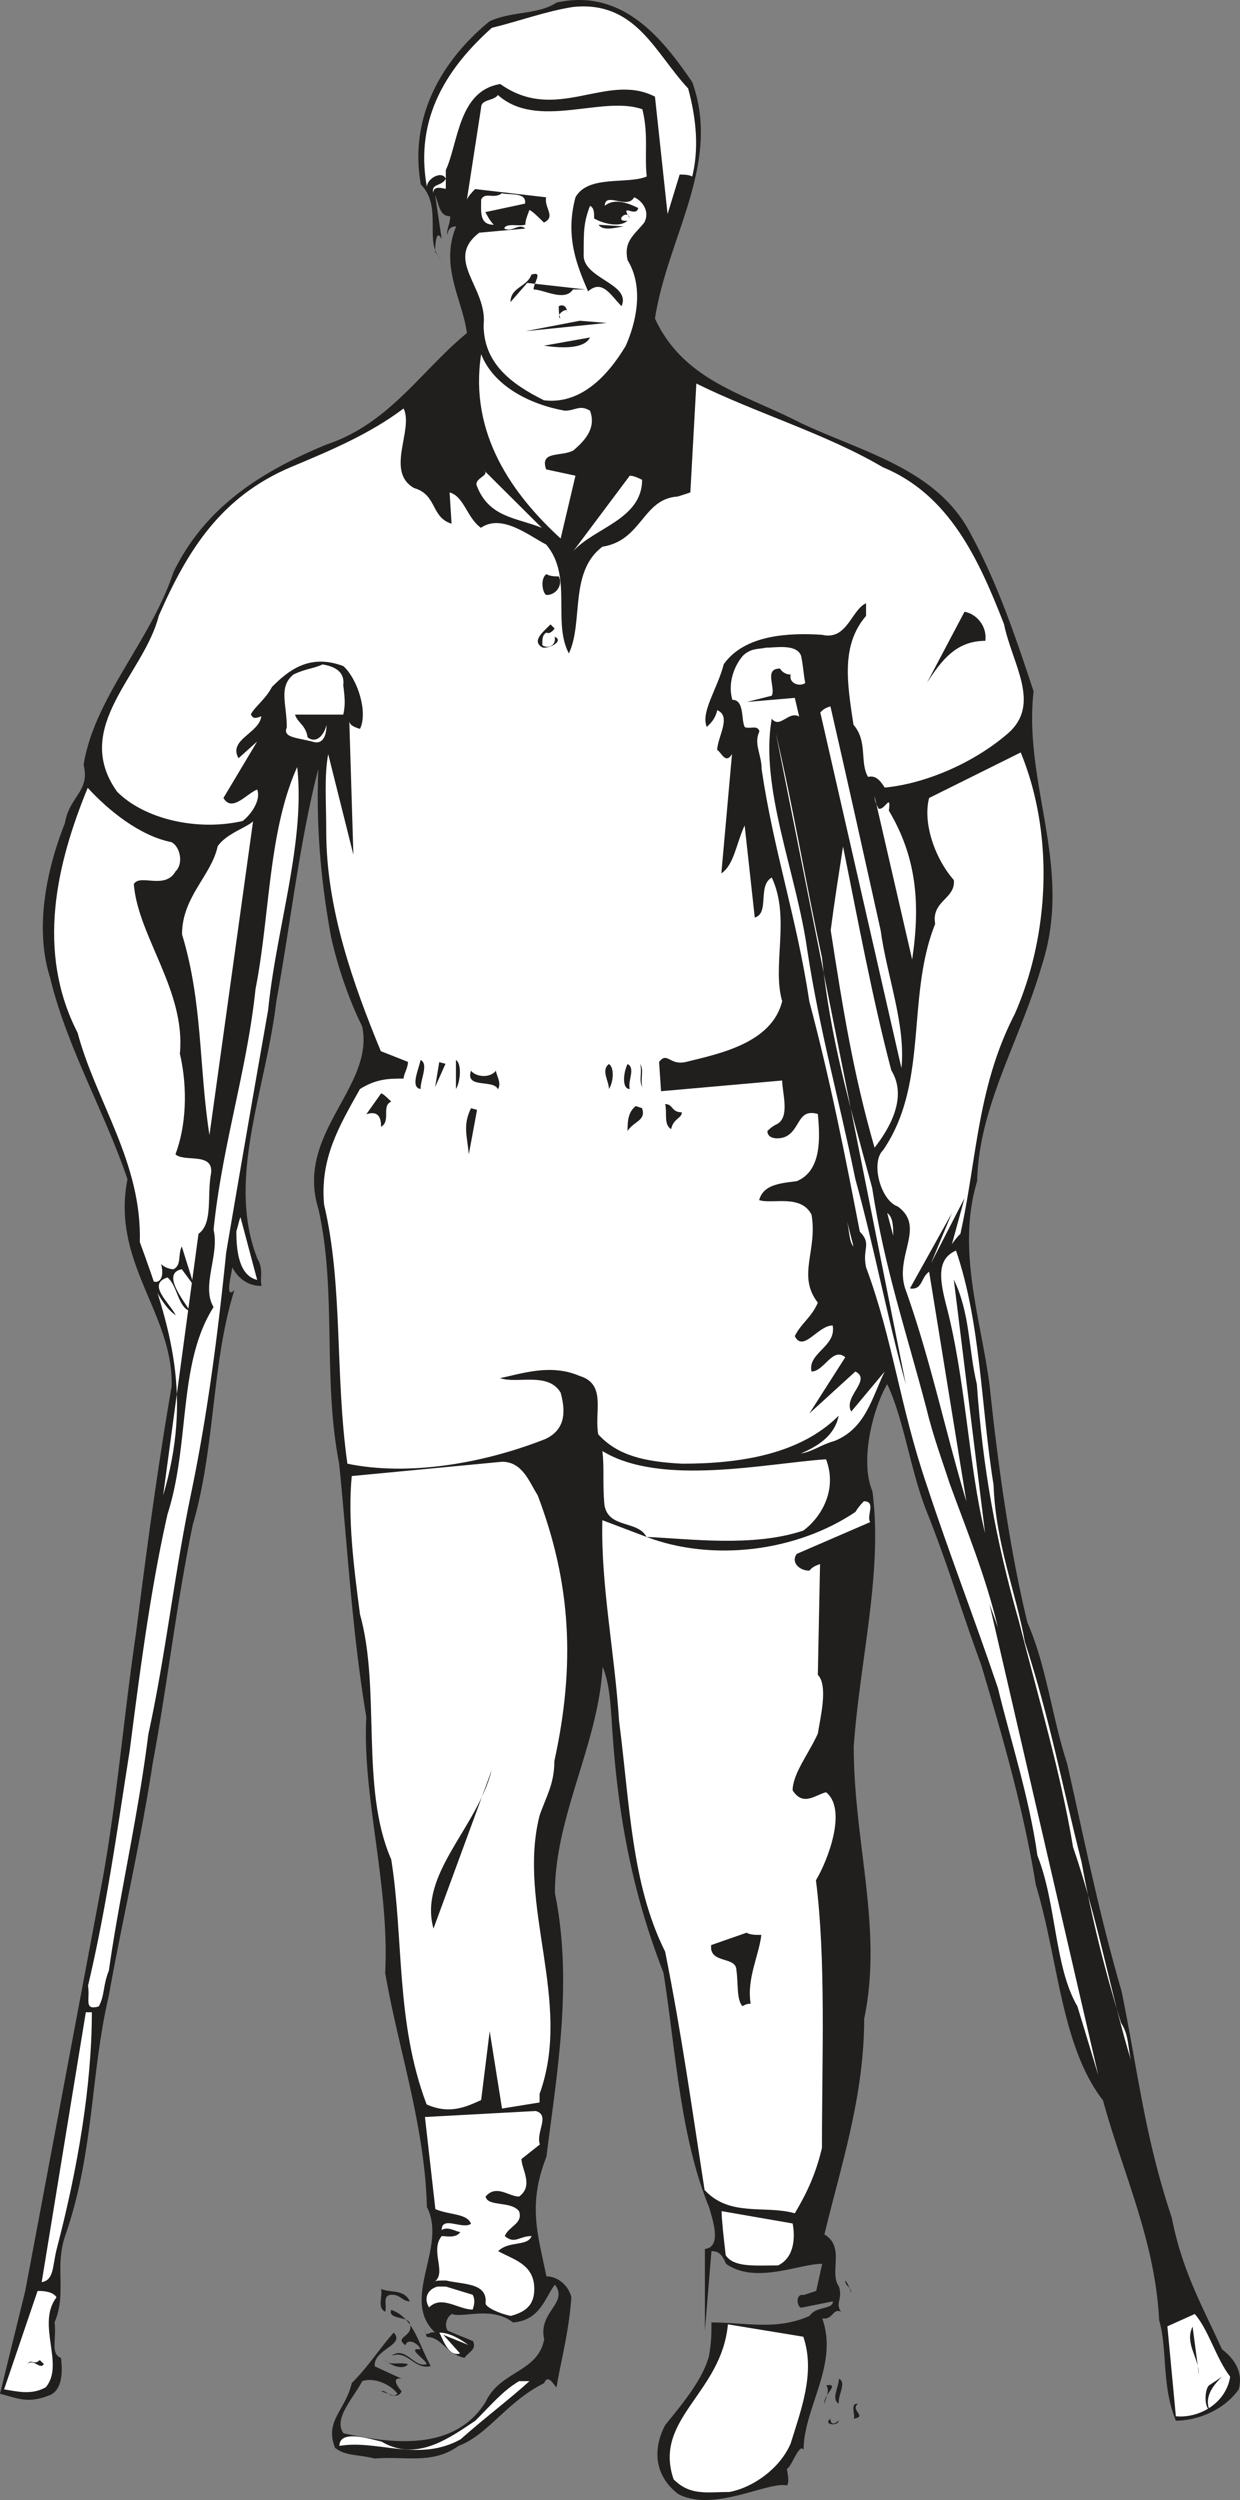
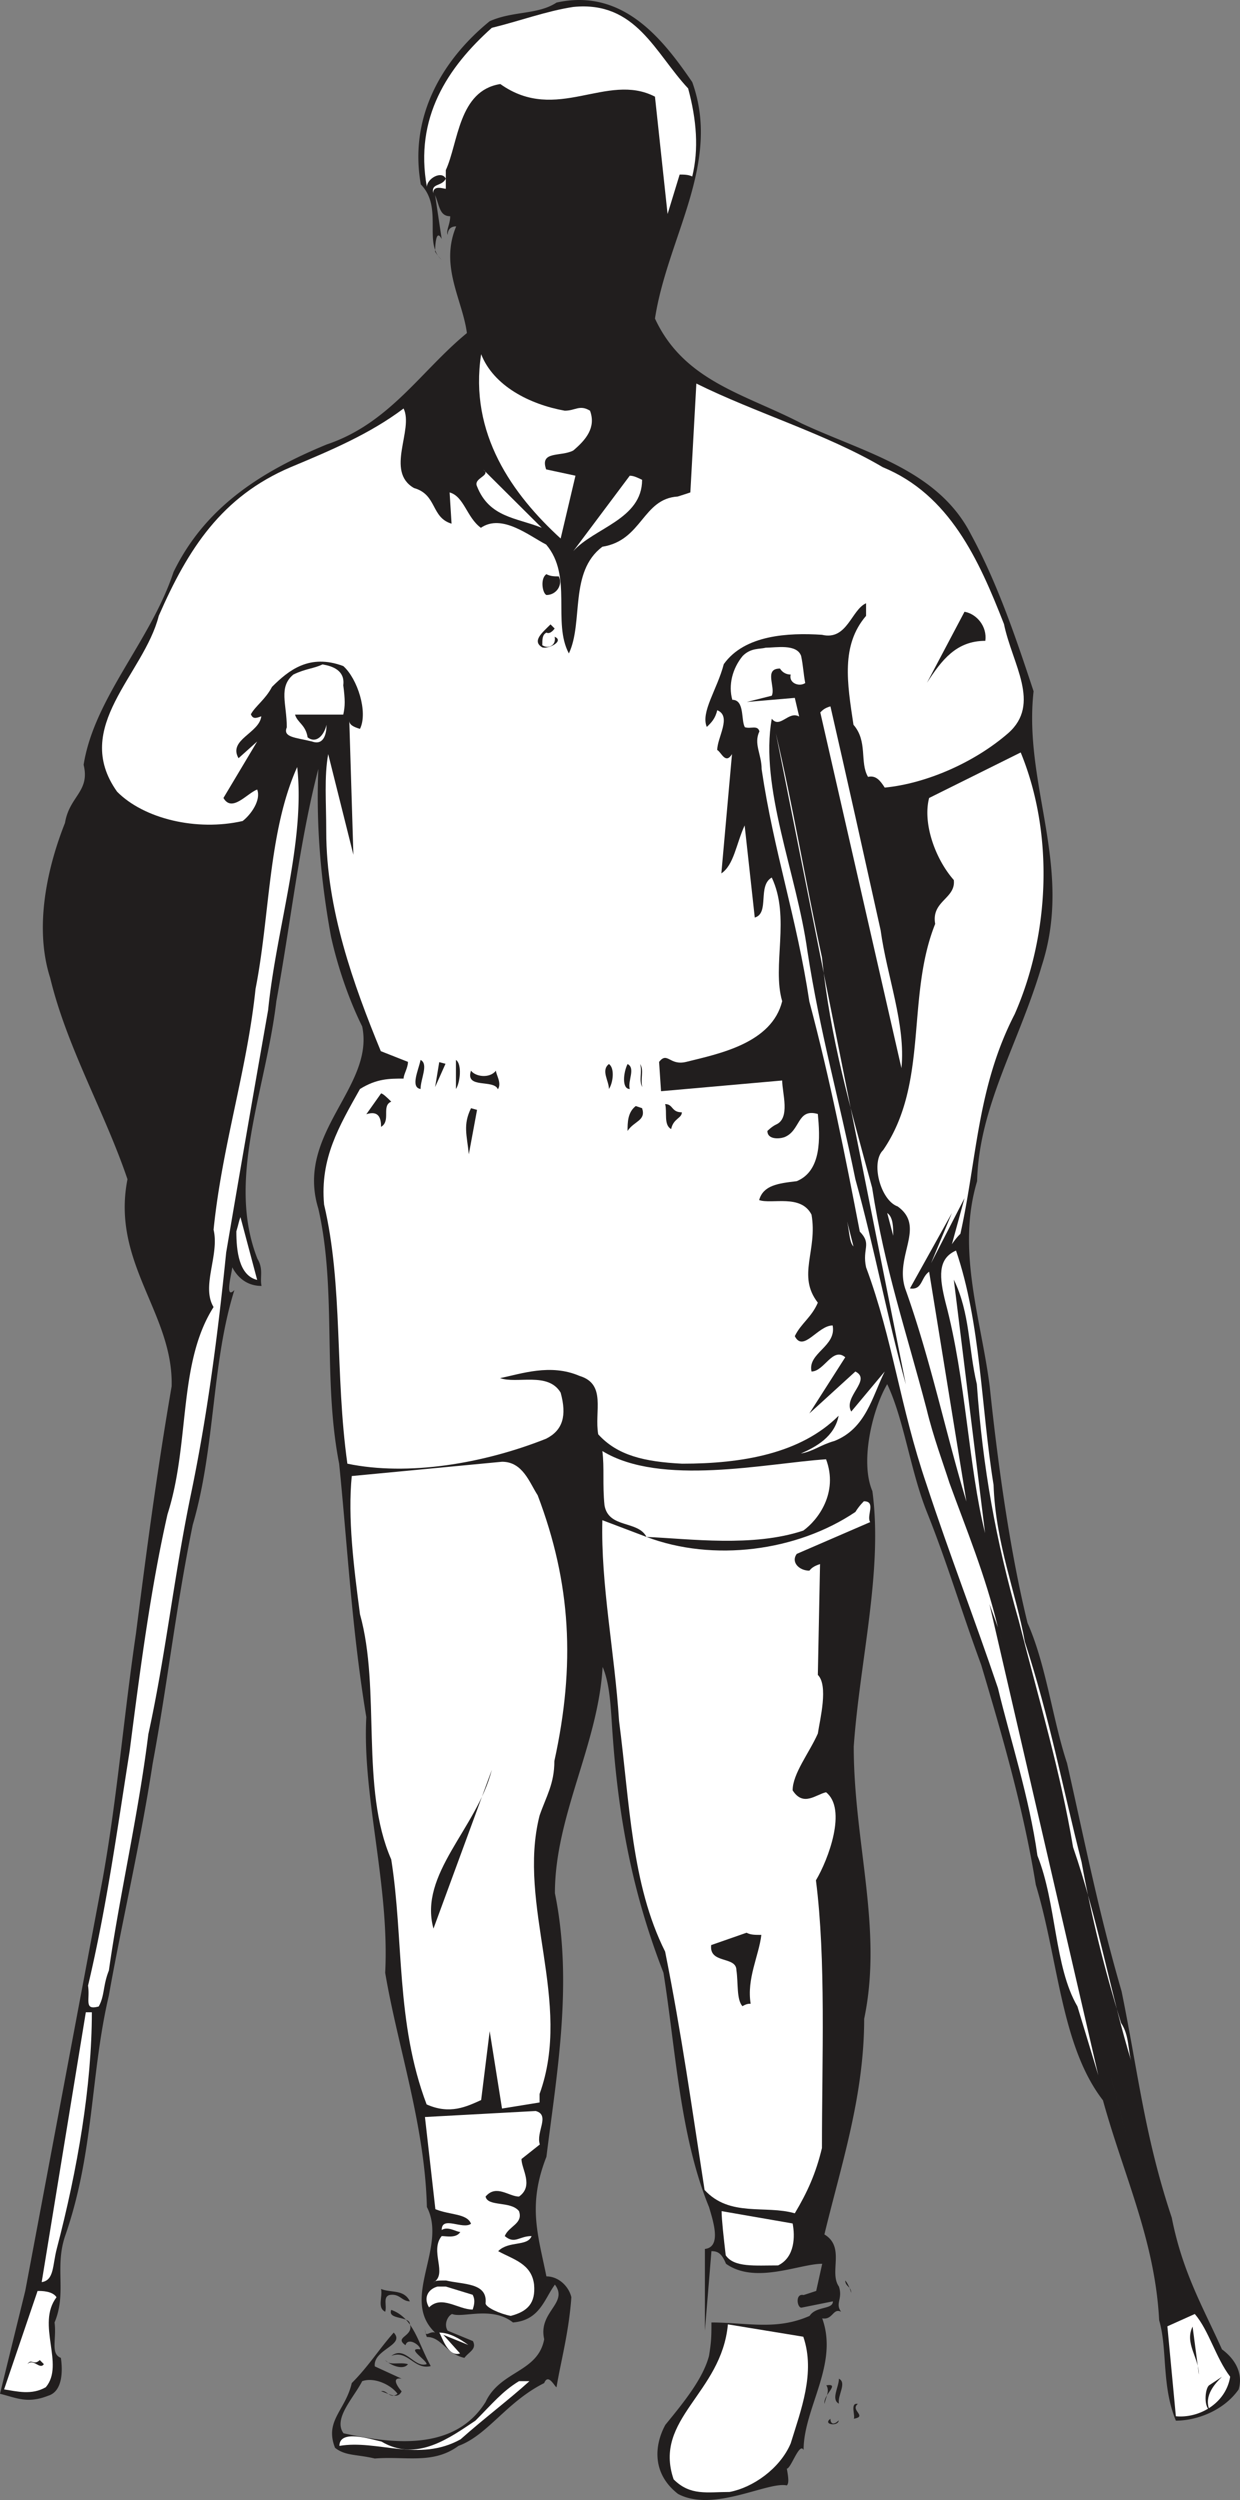
<svg xmlns="http://www.w3.org/2000/svg" width="434.201" height="875.007" viewBox="0 0 325.651 656.255">
  <rect x="0" y="0" width="325.651" height="656.255" fill="#808080" stroke="none" />
  <path style="fill:#211e1e;fill-opacity:1;fill-rule:evenodd;stroke:none" d="M294.98 112.352c17.57-3.891 28.079 9.867 35.641 20.878 7.707 21.391-6.48 40.61-9.793 62.07 7.633 16.481 23.621 19.802 38.453 27.5 16.489 7.7 35.778 12.098 44.5 29.09 7.2 13.25 12.09 28.008 16.48 41.25-2.73 24.7 10.52 46.16 2.16 72-5.972 20.38-16.48 36.801-16.991 56.598-5.47 18.211 1.082 36.282 3.308 53.852 2.242 21.46 5.48 43.988 9.942 62.14 4.898 11.008 6.55 25.27 10.37 36.79 4.97 22.03 8.278 39.02 14.329 59.902 4.39 21.527 6.043 38.02 13.172 59.398 2.808 14.328 8.277 23.621 13.18 34.559 3.808 2.812 5.539 6.633 4.39 10.52-3.89 5.542-10.941 8.203-16.492 8.203-3.809-9.282-2.16-18.723-4.39-26.352-1.079-20.95-9.29-37.941-14.759-57.738-11.02-14.262-11.66-36.793-17.64-56.59-3.309-20.313-8.781-39.031-14.328-57.684-5.473-14.898-8.782-26.418-14.25-40.097-4.403-11.02-5.98-24.192-10.442-33.621-3.89 6.62-7.199 20.37-3.89 28.082 2.808 20.949-3.309 44.488-4.899 67.027 0 25.27 7.707 47.812 2.739 71.492 0 20.309-6.051 38.379-10.442 56.598 5.543 3.312 1.152 9.93 3.813 13.68 1.078 3.312-1.082 4.39.578 6.62-2.16-1.078-2.16 2.231-4.969 1.731 4.39 12.09-4.89 23.54-4.89 34.559-1.079-2.16-3.32 4.89-4.4 4.89.509 2.813.509 3.89 0 4.403-5.038-1.082-19.288 7.199-28.581 2.23-7.129-5.55-6.05-13.184-3.309-18.152 4.89-5.97 9.86-12.09 11.45-18.07.64-3.891.64-5.47.64-8.782 9.29 0 17 2.16 25.781-1.726 1.73-2.66 6.118-1.582 6.118-3.82l-8.278 1.66c-1.152 0-1.66-3.82.578-3.313a523.084 523.084 0 0 0 3.313-1.078l1.578-7.13c-5.969 0-17.57 5.47-25.27 0-1.152-2.812-2.23-3.312-3.82-3.312l-1.719 20.88V702.03c4.387-.5 2.23-7.133 1.079-11.011-7.641-18.579-8.79-41.692-11.961-61.489-7.7-19.8-11.59-39.031-13.239-60.992-.582-7.2-.582-14.32-2.742-19.289-1.148 20.371-12.527 39.09-12.527 59.398 4.828 23.543.43 47.73-2.23 69.192-4.97 12.672-2.231 20.379 0 31.39 3.238 0 5.898 2.668 6.55 5.47-.652 9.288-2.812 17-3.89 23.62-.43 0-2.16-3.82-3.243-1.082-9.93 4.973-14.828 13.68-22.527 16.492-6.633 4.891-13.832 2.66-21.961 3.31-4.898-1.15-7.71-.65-10.441-2.81-2.809-7.128 2.73-9.789 4.39-16.992 4.39-4.386 7.13-8.86 11.02-13.25 3.16 3.313-5.48 4.39-4.969 8.864l7.05 3.238c-3.16-.512-.5 2.808 0 3.308-1.081 2.23-3.16.653-5.402 0 1.59-.5 2.243 2.23 4.32.653-1.577-2.23-5.968-4.473-9.277-3.313-2.242 4.39-7.71 9.864-4.902 13.68 12.602 2.73 29.09 4.89 37.3-8.207 3.88-8.281 13.75-7.711 15.4-16.492-1.65-7.2 6.48-9.43 2.812-14.328-2.813 3.82-3.961 9.359-11.012 9.937-5.55-4.387-13.25-1.078-15.988-2.226-1.153.5-2.23 2.726-1.153 4.386l6.622 2.73c1.082 2.16-1.079 2.813-2.23 4.403-4.892-1.082-5.97-5.48-9.86-5.48-.508-1.153-.508-2.23-.508-2.23 0 2.808 1.078.577 2.668 1.077-9.29-8.777 3.308-22.457-2.16-32.968-.508-21.391-7.711-42.27-10.95-61.489 1.16-23.11-6.039-46.23-4.96-67.11-3.82-23.112-4.899-44.491-7.13-66.523-4.39-22.468-.581-45.578-5.468-66.957-6.121-19.8 14.828-31.902 11.52-47.812-3.82-7.707-6.633-16.488-8.212-23.688-2.808-15.41-3.89-29.742-3.308-43.921-4.973 19.218-7.203 40.101-11.024 60.98-2.808 23.621-13.18 46.73-4.968 67.61 1.66 2.742.582 4.902 1.082 7.128-3.313 0-5.973-1.66-7.703-4.898 0 1.082-2.16 8.789.57 5.98-6.04 19.22-4.957 41.18-10.938 61.63-4.39 21.39-6.62 41.69-10.511 62.57-3.309 21.53-8.211 42.261-11.52 60.98-4.898 20.879-3.82 41.191-11.52 63.219-2.742 8.281.5 14.902-2.742 22.61.582 4.39-1.148 8.21 1.66 9.292.5 3.309.5 8.777-3.308 9.93-5.48 2.16-8.281.578-12.68-.5l6.63-27 20.37-108.36c3.82-21.39 5.399-41.691 8.72-64.3 2.8-21.891 5.472-42.262 9.358-64.801.5-19.149-15.918-32.399-11.597-54.36-5.973-17.64-15.91-34.628-20.301-52.851-4.39-13.68-.5-29.66 3.89-40.68 1.15-7.05 6.622-8.199 4.891-15.258 2.809-17.64 17.64-32.543 23.617-50.62 8.352-17.13 23.114-26.423 40.25-33.481 16.493-5.54 24.692-19.29 36.793-29.23-1.152-8.782-7.203-17.57-2.812-28.008-1.078 0-2.23.507-2.23 2.238-.5-1.16.652-2.738.652-4.899-2.813 0-2.813-2.812-3.961-5.543l1.73 11.524c-1.73-3.32-1.73 3.308-1.73 3.308.648 1.079 1.73 2.16 1.73 2.16-4.968-4.39.5-13.68-5.48-19.8-3.309-18.649 6.558-33.48 18.082-42.84 6.117-2.738 12.668-1.66 17.558-4.898" transform="translate(-148.82 -111.678)" />
  <path style="fill:#fff;fill-opacity:1;fill-rule:evenodd;stroke:none" d="M299.379 113.5c16.48-1.648 21.45 12.102 30.16 21.39 2.242 8.282 2.813 15.981 1.082 23.11-1.082-.5-2.16-.5-3.312-.5l-3.168 10.36-3.313-30.81c-12.668-6.55-25.848 7.2-40.61-3.312-11.007 1.723-11.007 15.403-14.32 22.602v4.898c-.578 0-3.32-1.078-3.32 1.153-.566-2.73 2.242-1.653 3.32-3.813-1.078-2.238-4.968 0-4.968 2.16-3.309-18.148 5.468-31.398 17.058-41.758 7.133-1.73 14.332-4.402 21.39-5.48" transform="translate(-148.82 -111.678)" />
-   <path style="fill:#fff;fill-opacity:1;fill-rule:evenodd;stroke:none" d="M279.578 136.621c10.442 9.277 27.434 0 37.942 3.738 1.66 6.621.5 12.102 1.152 17.641-5.043 2.16-15.41-.5-18.723 5.469-2.808 10.441.512 18.152 3.313 24.703 3.75-3.313 5.976 1.078 8.789 3.887 2.66-6.047-10.512-7.2-9.942-13.758 0-6.04 0-8.2 1.66-12.602 1.083.582 1.083 1.66 1.083 3.32 1.726 1.083 6.617 2.66 8.777.57-3.809.513 0-3.308.582-.57-2.742-4.468 1.648 0 2.23-2.738-2.23-1.082-6.12-2.812-8.78-.582 0-3.808 5.968 1.082 7.698-2.23 1.582.582 4.391 3.312 2.66 6.633-2.66 3.308-5.468 4.886-4.39 9.859 4.39 7.129 2.23 16.488-.5 22.539-4.969 8.281-12.098 15.398-21.457 14.25-8.852-4.39-15.844-9.86-15.844-19.8 1.082-9.86-10.508-16.99-1.148-24.188l12.101-1.082c-1.73-1.578-3.32 1.082-5.55 0 .507-1.578 3.82-.5 5.55-1.008 0-1.082.43-2.16 1.078-3.89 1.082.577 2.16 1.73 3.813 3.32 3.238-1.59 0-3.82.578-6.633l-18.648-2.16c-.582.582-1.66 1.66-2.16 2.742l3.738-24.192c0-2.16 3.32-1.66 4.398-3.238" transform="translate(-148.82 -111.678)" />
-   <path style="fill:#fff;fill-opacity:1;fill-rule:evenodd;stroke:none" d="M280.66 162.39c1.649.579 6.55-.43 6.04 2.739l-10.438 2.23c.648 1.082 1.16 2.23 2.238 3.313-3.82 0-3.32-3.313-3.32-6.621 1.082-2.09 3.32 0 5.48-1.66" transform="translate(-148.82 -111.678)" />
  <path style="fill:#211e1e;fill-opacity:1;fill-rule:evenodd;stroke:none" d="M306 170.672c1.078 1.59 3.89.937 6.55.43l-6.55-.43m-17.64 13.109c3.242-1.082.581 2.16.581 3.88 2.66 0 8.2 3.32 10.36 0h3.32l-15.34-1.72-4.39 5.04c0-3.961 4.39-3.961 5.468-7.2m7.2 8.278c1.082-.579 2.16 0 2.16 1.582.5-1.582-3.239.578-1.73 1.66-.43-1.082-.43-2.16-.43-3.242m5.543 3.812 7.058.578-21.308 2.16zm2.668 4.391c-1.59 3.238-8.141 2.738-12.098 2.16l12.098-2.16" transform="translate(-148.82 -111.678)" />
  <path style="fill:#fff;fill-opacity:1;fill-rule:evenodd;stroke:none" d="M275.18 204.66c3.242 8.281 12.68 13.168 21.96 14.828 2.81 0 3.891-1.66 6.63 0 1.652 4.461-1.149 7.703-4.391 10.442-3.32 1.73-8.86 0-7.129 4.968l7.7 1.653-3.891 16.488c-12.598-11.52-24.118-27.5-20.88-48.379" transform="translate(-148.82 -111.678)" />
  <path style="fill:#fff;fill-opacity:1;fill-rule:evenodd;stroke:none" d="M331.7 212.36c15.34 7.628 34.062 13.18 48.96 21.96 17.5 7.2 25.2 24.192 31.828 41.18 2.16 10.52 9.864 20.96 1.082 28.66-8.789 7.63-21.39 13.18-32.398 14.262-1.082-1.66-2.23-3.32-4.39-2.813-2.243-3.82 0-9.289-3.821-13.68-1.66-11.019-3.313-20.878 3.309-28.59v-3.308c-3.891 1.73-4.97 9.867-11.59 8.278-8.782-.57-20.301 0-25.782 7.71-1.718 6.622-6.117 12.602-4.457 16.481 1.149-1.078 2.23-2.16 2.739-4.39 3.879 1.59 0 7.128 0 10.44 1.082.579 2.16 3.891 3.879 1.079l-2.797 31.32c3.308-2.23 3.879-7.699 6.117-12.597l2.66 24.187c3.961-1.148.652-8.348 4.461-10.508 4.969 10.508 0 23.11 2.738 32.469-2.738 11.02-16.488 13.762-25.199 15.922-4.39 1.078-4.898-2.813-7.129 0l.512 7.7 31.816-2.813c0 3.312 2.23 9.941-1.66 11.59-1.078.511-2.226 1.66-2.226 1.66 0 2.16 2.808 2.16 4.386 1.66 4.403-1.66 3.32-7.707 8.864-6.117.578 6.117 1.078 14.898-5.543 17.636-4.899.57-8.79 1.082-9.868 4.961 3.309 1.16 10.95-1.648 13.75 3.82 1.66 9.43-3.882 15.981 1.66 23.11-1.66 3.89-4.46 5.473-6.05 8.793 2.23 4.387 6.05-2.813 9.937-2.813 1.082 5.54-6.629 7.2-5.547 12.09 3.32 0 5.547-6.55 8.86-3.738l-9.43 14.758 12.09-11.02c4.398 2.242-3.313 6.63-1.082 10.52l8.793-10.52c-3.313 6.63-4.902 14.91-13.184 18.223-3.808 1.078-5.539 2.738-8.847 3.308 3.96-1.73 8.847-4.39 9.93-9.93-9.93 9.93-25.27 12.598-41.11 12.598-9.941-.507-16.992-2.16-22.031-7.707-1.078-5.972 2.23-13.171-4.899-15.332-7.703-3.32-15.41-.507-20.883.57 4.391 1.59 12.602-1.73 15.91 3.821 1.66 6.05.583 9.86-3.808 12.09-16.488 6.558-36.29 9.87-52.2 6.558-3.312-23.546-1.081-46.66-6.12-68.039-1.078-12.097 3.89-20.449 9.43-30.32 4.39-2.73 7.699-2.73 11.449-2.73 0-1.079 1.152-2.809 1.152-4.387l-7.133-2.813c-7.2-17.5-14.328-37.3-14.328-57.668 0-7.71-.57-14.332.512-20.312l6.617 26.43-1.078-35.207c0 1.078 1.078 1.648 2.808 2.16 2.16-4.39-.648-13.184-4.39-16.492-8.86-3.31-14.328 1.082-18.719 5.468-1.73 3.313-4.39 5.043-5.55 7.203.51 1.149 1.16 1.149 2.741.508-.5 4.461-8.78 6.121-5.98 11.012l4.898-4.39-8.859 14.827c2.238 3.891 6.121-1.148 8.86-2.226 1.081 2.808-1.66 6.617-3.82 8.277-12.09 2.742-25.919-.578-32.97-7.699-12.101-17 7.051-30.75 10.942-46.16 7.707-17.64 16.558-31.32 34.629-39.02 10.52-4.39 20.879-8.78 29.668-15.41 2.73 5.55-4.899 16.488 2.73 20.88 6.121 1.73 4.402 7.71 9.871 9.358l-.512-8.207c3.82 1.079 4.473 6.559 8.211 9.29 5.551-3.81 12.75 2.16 17.141 4.39 7.05 8.277 1.578 20.379 5.969 28.59 3.89-8.211 0-21.39 8.793-28.012 10.508-1.66 10.508-12.597 19.797-13.18 1.652-.5 3.312-1.078 3.312-1.078l1.578-28.582" transform="translate(-148.82 -111.678)" />
  <path style="fill:#fff;fill-opacity:1;fill-rule:evenodd;stroke:none" d="m275.762 234.969 15.34 15.261c-6.563-2.66-13.762-2.66-17-10.87-1.082-2.231 3.82-2.81 1.66-4.391m38.448 1.581c1.08 0 2.161.579 3.24 1.079 0 10.371-12.598 12.601-18.071 18.723l14.832-19.801" transform="translate(-148.82 -111.678)" />
  <path style="fill:#211e1e;fill-opacity:1;fill-rule:evenodd;stroke:none" d="M292.32 262.398c1.078.582 2.16.582 3.239.582 1.152 2.16-.579 4.891-3.239 4.891-1.082-.5-1.66-4.39 0-5.473m103.82 0-12.09 23.043 12.09-23.043m5.981 9.864c3.238.578 5.98 3.886 5.469 7.636-7.63 0-11.45 5.043-15.328 11.012l9.86-18.648m-108.724 3.316 1.082 1.082s-1.082 1.649-2.16 1.078c-1.082.57-1.082 1.723-1.082 3.313 1.582 1.078 3.742 0 3.242-2.23 2.66 1.148-1.66 3.308-3.242 2.8-2.808-1.652 0-3.883 2.16-6.043" transform="translate(-148.82 -111.678)" />
  <path style="fill:#fff;fill-opacity:1;fill-rule:evenodd;stroke:none" d="M349.922 281.7c2.656 0 8.137-1.079 9.289 2.16.57 2.73.57 4.39 1.078 7.12-1.59 1.079-4.39 0-3.82-2.23-1.078 0-2.16-.5-2.809-1.578-4.32 0-1.082 4.887-2.16 7.129l-6.55 1.648 12.6-1.078 1.15 4.899c-2.802-1.59-5.04 3.308-7.2.57-3.238 18.148 6.559 40.61 9.36 60.988 3.32 21.453 8.21 38.453 12.6 59.902 5.04 18.149 8.36 36.36 13.25 53.86l-34.132-170.93c4.402 18.719 7.711 38.52 12.102 58.82 2.23 21.461 7.199 38.45 13.18 60.48 3.312 21.392 8.85 37.302 14.32 58.18 1.73 7.2 4.398 14.329 5.98 19.301 4.39 12.09 9.43 24.188 12.738 37.938l-2.226-6.117 28.59 123.699-5.48-18.082c-6.122-10.508-5.473-27-10.512-39.598-2.16-15.402-7.051-30.242-10.372-43.992-6.117-18.14-12.738-35.129-18.718-53.348-7.121-20.882-8.782-37.87-15.91-57.101-1.079-4.961 1.59-6.04-1.649-9.36-3.82-19.8-7.71-39.601-13.25-60.402-3.312-22.039-9.293-39.098-12.531-60.988 0-3.961-2.16-6.621-.578-9.93-.5-1.73-2.23-.582-3.813-1.082-1.078-1.726 0-7.2-3.308-7.2-1.082-3.82 0-8.206 2.73-11.519 2.16-2.16 4.39-1.73 6.05-2.16M233.5 286.09c2.66.43 5.969 1.582 5.469 5.469.5 3.82.5 5.472 0 7.703H226.3c.64 2.16 2.8 2.668 3.308 5.976 2.23 1.73 4.32-.5 4.97-3.308 0 2.23-.65 5.539-3.817 4.39-4.461-1.082-7.703-1.082-6.621-3.742 0-6.117-2.243-10.52 1.718-13.828 3.243-1.578 5.48-1.578 7.641-2.66m133.411 11.012c4.39 19.16 8.79 38.957 13.18 58.757 1.648 12.09 6.62 24.692 5.469 36.211l-21.309-93.379c.5-.511 1.078-1.152 2.66-1.59" transform="translate(-148.82 -111.678)" />
  <path style="fill:#fff;fill-opacity:1;fill-rule:evenodd;stroke:none" d="M416.879 309.2c8.781 21.378 7.633 47.741-1.578 68.69-9.871 19.15-9.871 37.872-14.262 57.669-1.148 1.082-2.23 2.742-2.23 2.742l3.312-12.102-8.781 17.063 5.469-13.172-11.02 19.8c3.313.5 2.813-2.812 5.04-4.39l9.792 60.328c-5.473-18.066-9.281-36.789-15.91-55.437-3.313-8.852 5.469-16.563-2.16-22.032-4.461-1.578-7.13-11.52-3.813-14.757 12.09-17.641 5.973-40.102 13.684-59.403-1.082-6.05 5.469-6.62 4.887-11.52-4.887-5.538-8.207-14.898-6.48-21.53l24.05-11.95m-190.008 3.821c2.16 19.718-5.473 42.261-7.633 63.789a10223.98 10223.98 0 0 0-11.02 63.652c-2.23 22.027-5.038 43.41-9.429 64.289-4.39 21.531-6.55 41.828-11.008 62.14-2.672 21.45-7.562 42.258-10.37 62.06-1.59 3.96-1.083 6.628-2.673 9.429-3.957 1.082-2.226-1.719-2.797-5.469 4.957-20.95 7.7-41.25 10.938-61.629 2.742-21.383 5.543-42.77 9.941-62.14 5.97-18.641 2.66-39.52 12.09-54.36-3.308-5.472 1.59-13.68 0-20.3 2.23-22.032 8.79-41.833 11.02-63.22 3.808-19.292 3.308-41.25 10.941-58.241" transform="translate(-148.82 -111.678)" />
-   <path style="fill:#fff;fill-opacity:1;fill-rule:evenodd;stroke:none" d="M171.86 318.488c5.48 5.973 13.68 12.602 21.96 14.25 2.239 1.082 3.32 5.551 1.078 7.711-2.796 4.89-9.359.5-10.937 3.313 1.078 13.68 13.68 28.008 12.098 44.5 2.16 9.277 1.582 19.218-1.16 26.418 2.242 2.16 9.94-.649 9.363 4.898-1.153 6.043.578 13.172-3.313 15.98l-9.289 68.692c7.64-25.922 2.16-43.988-6.12-66.531.581-20.88-11.52-36.86-16.34-54.938-11.02-21.453-5.47-44.492 2.66-64.293m206.64 2.231c0 1.082.441 2.16 1.078 3.242 1.594.5 3.32-4.32 2.672.5 7.2 12.098 8.352 24.2 6.121 39.098l-9.871-42.84" transform="translate(-148.82 -111.678)" />
-   <path style="fill:#fff;fill-opacity:1;fill-rule:evenodd;stroke:none" d="m215.281 327.27-11.453 82.37c-2.808-18.07-1.726-34.628-7.2-52.699 0-9.87 7.712-15.41 9.36-23.12 2.23-3.31 7.711-4.962 9.293-6.551m154.938 6.628c3.89 19.153 7.64 39.602 12.68 58.75 4.39 7.133-.579 15.41-4.399 20.301-5.54-19.219-8.281-36.21-11.52-57.09 1.079-8.28 2.16-14.91 3.239-21.96" transform="translate(-148.82 -111.678)" />
  <path style="fill:#211e1e;fill-opacity:1;fill-rule:evenodd;stroke:none" d="M259.27 389.91c2.16 1.078 0 4.969 0 7.63-2.73-.43-.57-4.892 0-7.63m9.289 0c1.66 1.078 1.082 6.05 0 7.63v-7.63m-4.387.578 1.648.434-2.73 6.117 1.082-6.55m44.566.499c1.582 1.082 1.082 4.973 0 6.551 0-2.16-2.16-4.89 0-6.55m4.891-.001c2.16 1.082 0 4.39.582 6.551-2.16 0-1.66-4.39-.582-6.55m3.312-.001c1.079 1.66 0 3.89.579 6.051-1.008-1.66 0-3.89-.579-6.05m-44.421 1.73c1.082 1.582 4.902 2.16 6.55 0 0 1.082 1.59 3.242.508 4.902-1.078-2.742-8.719 0-7.058-4.902m-23.622 5.981c.442 0 1.59 1.081 2.672 2.16-2.672 1.081 0 5.038-2.672 6.62 0-2.23-.57-4.39-3.878-3.308l3.878-5.473M323.5 401.5c2.16 0 1.578 2.16 4.39 2.16 0 1.59-2.23 1.59-2.812 4.399-2.02-1.079-1.008-4.399-1.578-6.559m-7.71.512 1.66.566c1.081 3.32-2.09 3.32-3.821 5.98 0-2.16 0-4.898 2.16-6.546m-43.269.566 1.582.442-2.16 11.66c-.5-5.04-1.583-7.7.578-12.102" transform="translate(-148.82 -111.678)" />
  <path style="fill:#fff;fill-opacity:1;fill-rule:evenodd;stroke:none" d="M381.82 430.09c1.578 1.082 1.578 3.738 1.578 5.969l-1.578-5.97m-169.851 1.083 4.39 16.488c-4.82-1.16-5.468-7.71-5.468-12.75.648-2.16.648-2.66 1.078-3.738M371.3 432.32l1.66 6.551c-1.081-1.082-1.081-3.89-1.66-6.55" transform="translate(-148.82 -111.678)" />
  <path style="fill:#211e1e;fill-opacity:1;fill-rule:evenodd;stroke:none" d="m196.559 438.871 3.242 10.367-3.242-4.386c-5.47 1.078.582 8.277 2.16 11.007-3.239-1.148-3.239-6.62-5.899-8.847-5.55 1.726.5 6.617 2.16 9.93-3.32-2.231-4.968-6.622-7.71-10.442 0 1.16 1.152 1.66 2.742 1.66 1.648-.5 1.648-2.738 1.078-4.898 0 .508 1.73 1.59 3.308 1.59 2.16-1.082 1.082-3.82 2.16-5.98" transform="translate(-148.82 -111.678)" />
  <path style="fill:#fff;fill-opacity:1;fill-rule:evenodd;stroke:none" d="M399.89 439.95c6.551 19.152 6.551 41.19 9.86 61.491.512 15.41 5.98 28.579 8.21 41.18 6.618 20.379 9.86 38.02 14.9 57.82 2.671 14.758 5.98 28.008 10.37 42.258 2.23 3.32 1.73 7.13 2.81 10.442-5.47-17.641-8.778-37.442-15.411-56.59-3.309-19.801-8.777-37.942-14.25-59.403-6.117-21.449-9.438-40.097-11.02-62.128-2.23-9.29-1.73-18.579-6.05-27.442l8.21 66.531c-4.39-17.57-4.968-40.168-10.37-60.48-1.649-6.617-2.16-11.52 2.742-13.68m-92.879 52.629c15.328 9.363 42.84 3.242 58.75 2.16 3.308 8.793-2.16 15.992-5.98 18.723-13.173 4.398-29.731 2.16-41.18 1.66 17.5 6.617 39.457 3.82 54.859-6.55 1.078-1.731 2.238-2.81 2.238-2.81 3.313 0 .57 3.887 1.653 5.47l-19.293 8.347c-1.59 2.16.64 4.402 3.312 4.402.57-.652 1.078-1.16 2.809-1.73l-.578 29.09c2.808 2.8.578 11.59 0 15.398-2.23 5.043-6.622 10.524-6.622 14.91 2.801 4.391 6.122 1.082 8.782.5 5.539 4.391.648 17.57-2.66 23.114 2.66 20.879 1.578 46.66 1.578 70.277-1.578 6.621-3.82 11.59-7.13 17.133-7.698-2.23-17.062 1.078-23.69-6.121-3.31-21.38-5.97-40.61-10.36-62.57-8.86-17.641-9.29-39.02-12.102-60.551-1.148-18.07-4.82-35.711-4.386-52.7l11.59 4.391c-2.23-4.39-9.942-2.16-11.024-8.281-.566-5.469 0-9.86-.566-14.262m-26.352 2.812c5.469 0 7.2 5.47 9.36 8.79 8.78 23.11 9.93 44.492 4.39 69.761 0 6.047-2.16 9.29-3.89 14.329-5.98 23.62 8.78 48.89 0 73.082v2.226l-9.86 1.594-3.238-20.313-2.242 18.082c-3.809 1.72-8.2 3.88-14.32 1.149-8.141-21.461-5.981-43.418-9.29-64.3-8.21-18.72-2.672-44.571-8.21-64.368-1.66-12.602-3.239-25.274-2.16-36.281l39.46-3.75M408.102 515.7l52.27 202.75-52.27-202.75m3.308 24.69 8.781 34.06-8.78-34.06" transform="translate(-148.82 -111.678)" />
  <path style="fill:#211e1e;fill-opacity:1;fill-rule:evenodd;stroke:none" d="m277.988 576.25-15.328 41.691c-3.96-14.332 11.442-26.363 15.328-41.691" transform="translate(-148.82 -111.678)" />
  <path style="fill:#fff;fill-opacity:1;fill-rule:evenodd;stroke:none" d="m421.922 580.64 6.547 27.36-6.547-27.36" transform="translate(-148.82 -111.678)" />
  <path style="fill:#211e1e;fill-opacity:1;fill-rule:evenodd;stroke:none" d="M344.879 619.02c1.082.57 2.16.57 3.89.57-.648 5.469-3.89 11.52-2.808 18.07-.5 0-1.082 0-2.16.649-1.582-1.73-1.082-6.118-1.582-9.43 0-3.82-7.2-1.578-6.63-6.617l9.29-3.242" transform="translate(-148.82 -111.678)" />
  <path style="fill:#fff;fill-opacity:1;fill-rule:evenodd;stroke:none" d="m432.941 625.14 3.239 12.598-3.239-12.597M171.36 639.898h1.581c0 19.293-3.742 41.18-9.21 62.063-1.153 4.39-.653 8.277-3.961 8.777l11.59-70.84m269.28 17.133 16.489 63.149-16.488-63.149m-151.129 8.789c3.886 1.078 0 5.47 1.078 8.782l-4.82 3.82c0 2.656 3.308 7.047-.649 9.86-2.66 0-5.98-3.313-8.781 0 .57 2.738 6.62 1.077 8.781 3.82 1.149 3.308-2.66 3.878-3.742 6.546 2.66 2.23 3.742 0 7.05 0-1.077 2.813-5.968 1.153-8.78 3.961 3.89 2.16 8.78 3.243 9.43 8.782.433 4.898-1.727 7.058-6.118 8.21-2.742-.5-6.621-2.23-6.621-3.312.57-5.469-5.98-4.898-10.371-5.98-2.23 0-2.809 0-3.309.511 3.809-2.242-1.082-8.21 2.16-12.172 1.149 0 3.809.653 4.89-1.078-1.081 0-3.241-1.59-4.89-.511 0-3.88 5.54 0 7.7-1.649-1.079-2.738-5.47-2.23-9.36-3.82l-2.738-24.192 29.09-1.578m48.816 26.282 18.652 3.238c.641 3.308.641 8.851-3.82 11.012-6.05 0-11.59.578-13.75-2.66-.512-4.391-1.082-9.43-1.082-11.59" transform="translate(-148.82 -111.678)" />
  <path style="fill:#211e1e;fill-opacity:1;fill-rule:evenodd;stroke:none" d="M370.8 710.309c.43.43 1.079 1.59 1.579 3.242 0-1.653-1.578-1.653-1.578-3.242" transform="translate(-148.82 -111.678)" />
  <path style="fill:#fff;fill-opacity:1;fill-rule:evenodd;stroke:none" d="m265.898 711.898 7.051 2.16c.582 1.083.582 2.231 0 3.883-3.808 0-8.129-3.882-11.449-.57-1.648-2.742 0-4.902 2.238-5.473h2.16" transform="translate(-148.82 -111.678)" />
  <path style="fill:#211e1e;fill-opacity:1;fill-rule:evenodd;stroke:none" d="M248.898 712.54c2.672 1.081 5.98 0 7.563 3.241-2.16 0-2.66-2.16-5.402-1.652-1.72.57-.57 2.812-1.079 4.39-2.16-1.078-.64-3.82-1.082-5.98" transform="translate(-148.82 -111.678)" />
  <path style="fill:#fff;fill-opacity:1;fill-rule:evenodd;stroke:none" d="M158.691 713.05c1.079 0 3.887 0 4.97 1.65-5.4 7.128 2.23 17.64-2.81 23.62-3.75 2.16-7.632 1.078-10.953.578l8.793-25.847" transform="translate(-148.82 -111.678)" />
  <path style="fill:#211e1e;fill-opacity:1;fill-rule:evenodd;stroke:none" d="M251.57 718.02c5.97 2.16 7.051 8.78 10.371 14.761-4.402 1.078-5.98-4.402-10.37-2.672 3.738-2.808 5.968 3.243 9.288 2.16 0-1.078-5.55-4.39-1.66-3.89 0-1.078-3.238-3.309-3.89-1.078-3.168-2.23 2.23-2.23 1.152-5.54 0-2.16-5.973-1.081-4.89-3.741" transform="translate(-148.82 -111.678)" />
  <path style="fill:#fff;fill-opacity:1;fill-rule:evenodd;stroke:none" d="M462.602 719.102c3.738 4.386 5.468 11.437 9.289 16.476-1.153 7.063-8.211 10.953-14.262 10.371l-2.23-23.61 7.203-3.237m-122.622 2.726 19.801 3.242c3.239 9.43-.64 19.301-3.312 28.012-2.809 6.617-9.93 11.586-16.047 12.738-5.91 0-10.3 1.078-14.692-3.308-5.468-15.91 12.598-22.532 14.25-40.684" transform="translate(-148.82 -111.678)" />
  <path style="fill:#211e1e;fill-opacity:1;fill-rule:evenodd;stroke:none" d="m462.02 722.41 1.66 12.602c0-4.473-3.82-8.211-1.66-12.602" transform="translate(-148.82 -111.678)" />
  <path style="fill:#fff;fill-opacity:1;fill-rule:evenodd;stroke:none" d="M264.172 723.988c2.726 0 5.469 1.66 7.629 3.242l-6.551-2.66 4.39 4.89c-3.312 1.08-4.902-4.89-5.468-5.472" transform="translate(-148.82 -111.678)" />
  <path style="fill:#211e1e;fill-opacity:1;fill-rule:evenodd;stroke:none" d="m159.262 731.191 1.078 1.079c-1.078 1.59-2.73-1.649-4.32 0 1.082-1.649 1.59.511 3.242-1.079m90.718 0c1.079 1.59 3.75.43 5.98 1.079-1.081 1.59-4.39.511-5.98-1.079m219.75 4.387c-1.59 1.594-4.902 4.902-3.242 8.793-1.66-1.152-1.148-6.121 0-6.633 1.653-1.078 3.242-2.16 3.242-2.16" transform="translate(-148.82 -111.678)" />
  <path style="fill:#fff;fill-opacity:1;fill-rule:evenodd;stroke:none" d="M285.121 736.738h2.738c-5.398 4.89-12.03 9.864-18.078 15.262-11.011 6.121-21.96 0-31.82 1.73 0-4.468 8.21-1.73 11.02-1.148 9.28 5.54 18.07-1.082 24.69-5.48 4.388-4.391 7.06-7.704 11.45-10.364" transform="translate(-148.82 -111.678)" />
  <path style="fill:#211e1e;fill-opacity:1;fill-rule:evenodd;stroke:none" d="M369.14 736.09c2.16 1.082-.43 4.39 0 6.55-2.16-1.081 0-4.39 0-6.55m-3.312 1.73c3.89-.582-1.078 2.66-.43 4.89 0-1.151 1.512-3.312.43-4.89m8.282 4.89c-2.16 1.661 2.671 3.24-1.079 3.892.508-.653-1.082-4.32 1.078-3.891m-7.199 3.891c0 1.578 1.078 1.578 2.16.43 0 1.66-4.32 1.148-2.16-.43" transform="translate(-148.82 -111.678)" />
</svg>